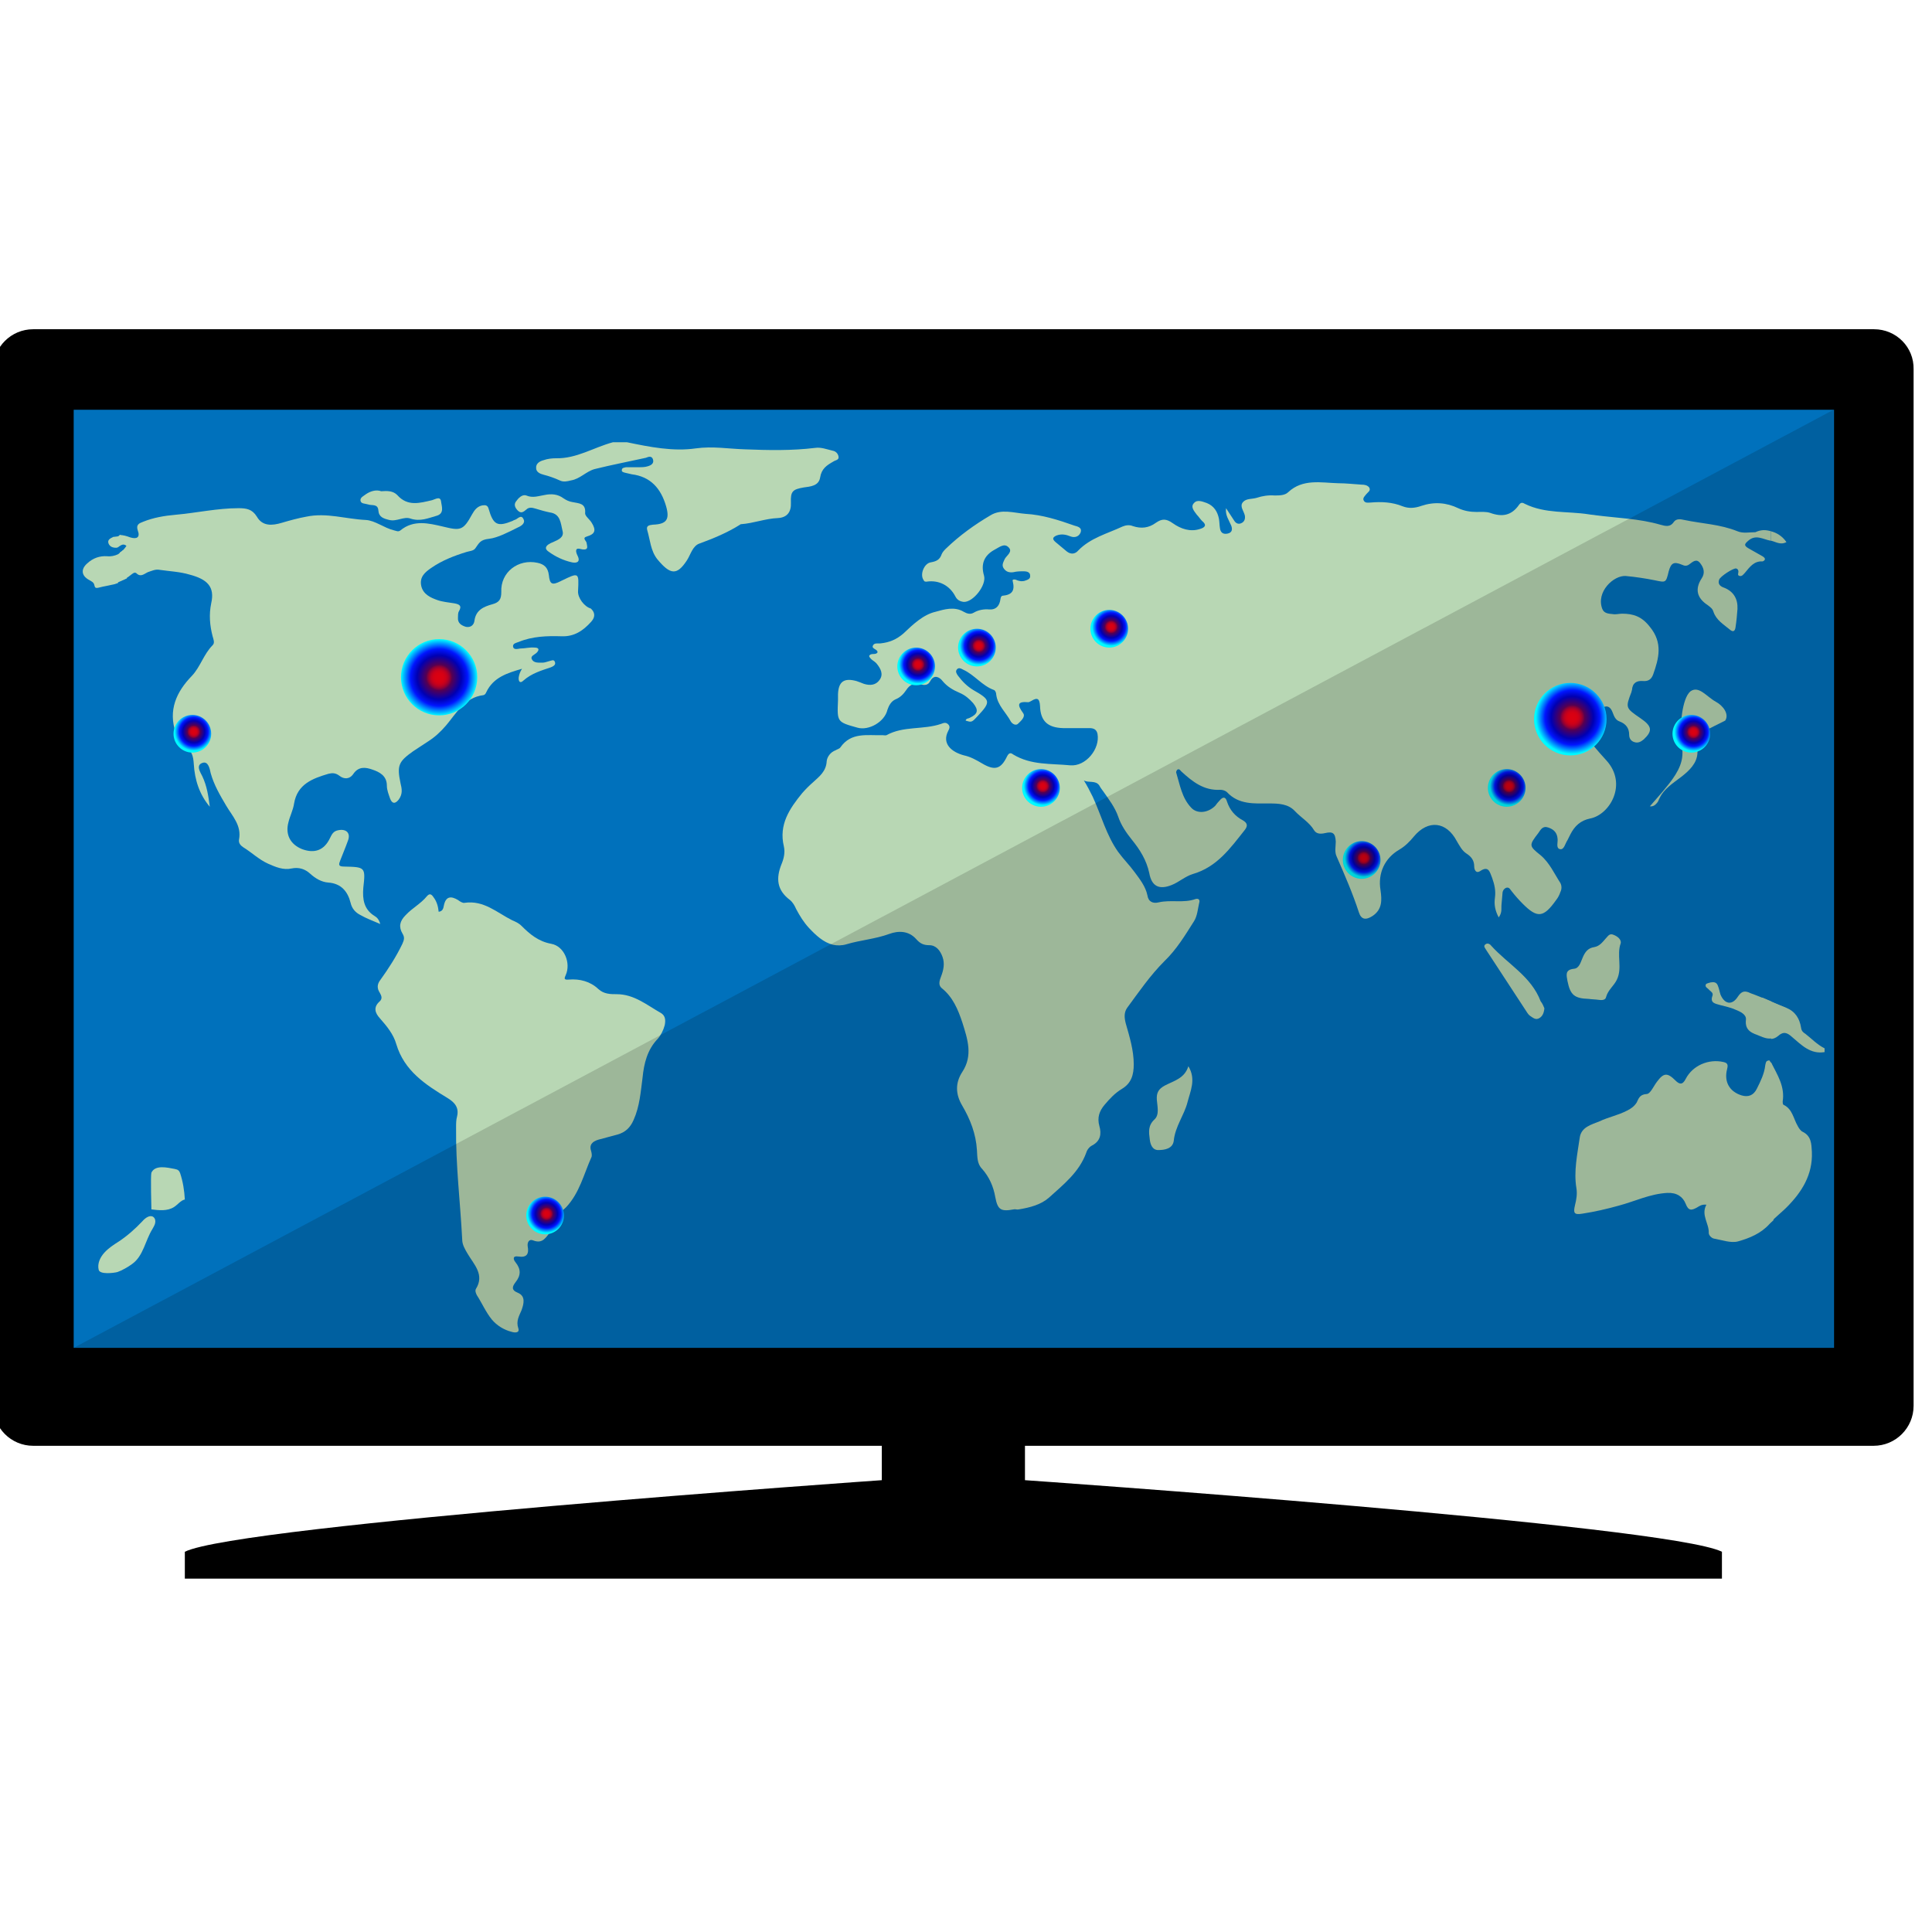
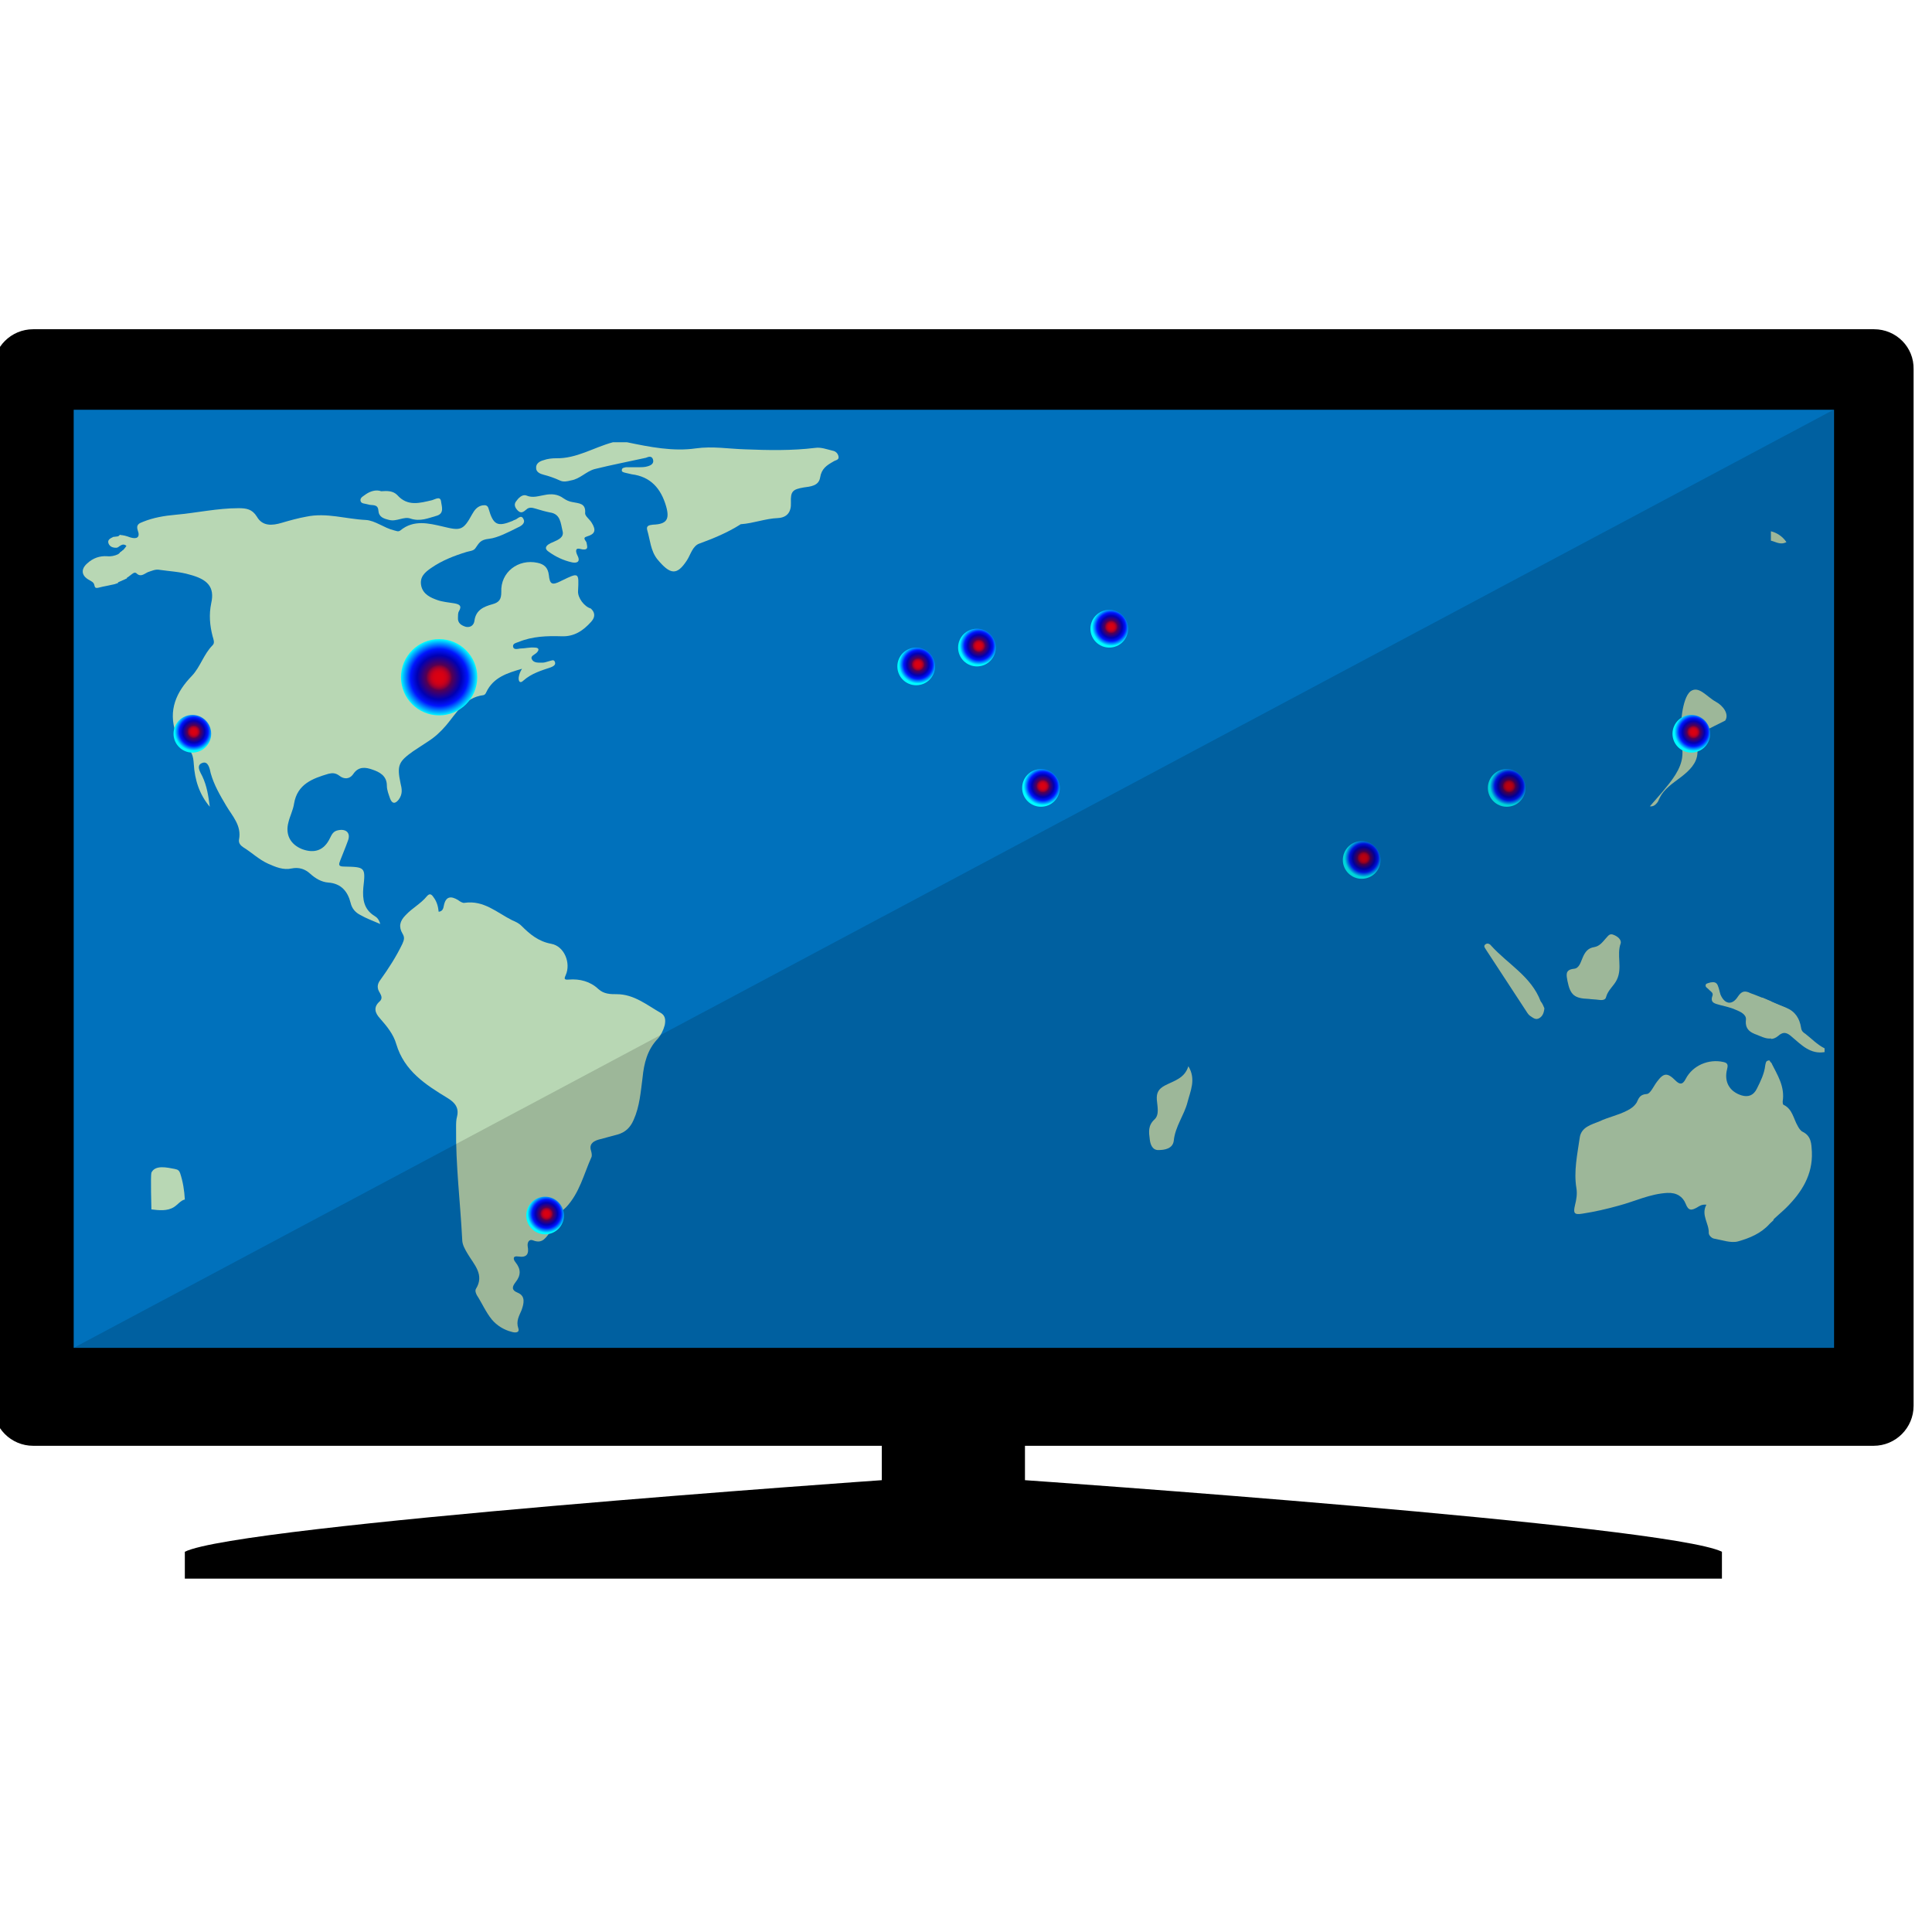
<svg xmlns="http://www.w3.org/2000/svg" xmlns:ns1="http://sodipodi.sourceforge.net/DTD/sodipodi-0.dtd" xmlns:ns2="http://www.inkscape.org/namespaces/inkscape" version="1.1" id="Layer_1" x="0px" y="0px" viewBox="0 0 32 32" xml:space="preserve" ns1:docname="heatmaptv-icon.svg" width="64" height="64" ns2:version="0.92.2 (5c3e80d, 2017-08-06)">
  <defs id="defs412" />
  <ns1:namedview pagecolor="#ffffff" bordercolor="#666666" borderopacity="1" objecttolerance="10" gridtolerance="10" guidetolerance="10" ns2:pageopacity="0" ns2:pageshadow="2" ns2:window-width="1920" ns2:window-height="1001" id="namedview410" showgrid="false" ns2:zoom="32" ns2:cx="14.794906" ns2:cy="16.207163" ns2:window-x="-9" ns2:window-y="-9" ns2:window-maximized="1" ns2:current-layer="Layer_1" />
  <style type="text/css" id="style2">
	.st0{fill:none;stroke:#000000;stroke-miterlimit:10;}
	.st1{fill:#29ABE2;}
	.st2{fill:#FF1F04;}
	.st3{opacity:0.15;enable-background:new    ;}
	.st4{fill:#0071BC;}
	.st5{fill:#B8D7B4;}
	.st6{fill:url(#SVGID_1_);}
	.st7{fill:url(#SVGID_2_);}
	.st8{fill:url(#SVGID_3_);}
	.st9{fill:url(#SVGID_4_);}
	.st10{fill:url(#SVGID_5_);}
	.st11{fill:none;}
	.st12{fill:#FDFDFD;}
	.st13{fill:#96BE3F;}
	.st14{fill:#06ABE5;}
	.st15{fill:url(#SVGID_6_);}
	.st16{fill:url(#SVGID_7_);}
	.st17{fill:url(#SVGID_8_);}
	.st18{fill:url(#SVGID_9_);}
	.st19{fill:url(#SVGID_10_);}
	.st20{fill:url(#SVGID_11_);}
</style>
  <radialGradient id="SVGID_1_" cx="336.8" cy="998.659" r="8.072" gradientTransform="matrix(1,0,0,-1,0,1366)" gradientUnits="userSpaceOnUse">
    <stop offset="3.547855e-02" style="stop-color:#DB0011" id="stop74" />
    <stop offset="0.111" style="stop-color:#D80012" id="stop76" />
    <stop offset="0.162" style="stop-color:#CF0017" id="stop78" />
    <stop offset="0.207" style="stop-color:#C0001E" id="stop80" />
    <stop offset="0.247" style="stop-color:#AA0028" id="stop82" />
    <stop offset="0.285" style="stop-color:#8E0036" id="stop84" />
    <stop offset="0.321" style="stop-color:#6C0046" id="stop86" />
    <stop offset="0.339" style="stop-color:#570050" id="stop88" />
    <stop offset="0.58" style="stop-color:#0000B3" id="stop90" />
    <stop offset="0.748" style="stop-color:#0015FF" id="stop92" />
    <stop offset="1" style="stop-color:#00FAFF" id="stop94" />
  </radialGradient>
  <radialGradient id="SVGID_2_" cx="447.791" cy="1011.267" r="4.037" gradientTransform="matrix(0.999,-0.055,-0.055,-0.999,59.683,1395.512)" gradientUnits="userSpaceOnUse">
    <stop offset="3.547855e-02" style="stop-color:#DB0011" id="stop99" />
    <stop offset="0.111" style="stop-color:#D80012" id="stop101" />
    <stop offset="0.162" style="stop-color:#CF0017" id="stop103" />
    <stop offset="0.207" style="stop-color:#C0001E" id="stop105" />
    <stop offset="0.247" style="stop-color:#AA0028" id="stop107" />
    <stop offset="0.285" style="stop-color:#8E0036" id="stop109" />
    <stop offset="0.321" style="stop-color:#6C0046" id="stop111" />
    <stop offset="0.339" style="stop-color:#570050" id="stop113" />
    <stop offset="0.58" style="stop-color:#0000B3" id="stop115" />
    <stop offset="0.748" style="stop-color:#0015FF" id="stop117" />
    <stop offset="1" style="stop-color:#00FAFF" id="stop119" />
  </radialGradient>
  <radialGradient id="SVGID_3_" cx="280.417" cy="1002.221" r="4.037" gradientTransform="matrix(0.999,-0.055,-0.055,-0.999,59.683,1395.512)" gradientUnits="userSpaceOnUse">
    <stop offset="3.547855e-02" style="stop-color:#DB0011" id="stop124" />
    <stop offset="0.111" style="stop-color:#D80012" id="stop126" />
    <stop offset="0.162" style="stop-color:#CF0017" id="stop128" />
    <stop offset="0.207" style="stop-color:#C0001E" id="stop130" />
    <stop offset="0.247" style="stop-color:#AA0028" id="stop132" />
    <stop offset="0.285" style="stop-color:#8E0036" id="stop134" />
    <stop offset="0.321" style="stop-color:#6C0046" id="stop136" />
    <stop offset="0.339" style="stop-color:#570050" id="stop138" />
    <stop offset="0.58" style="stop-color:#0000B3" id="stop140" />
    <stop offset="0.748" style="stop-color:#0015FF" id="stop142" />
    <stop offset="1" style="stop-color:#00FAFF" id="stop144" />
  </radialGradient>
  <radialGradient id="SVGID_4_" cx="526.89" cy="961.814" r="4.037" gradientTransform="matrix(0.999,-0.055,-0.055,-0.999,59.683,1395.512)" gradientUnits="userSpaceOnUse">
    <stop offset="3.547855e-02" style="stop-color:#DB0011" id="stop149" />
    <stop offset="0.111" style="stop-color:#D80012" id="stop151" />
    <stop offset="0.162" style="stop-color:#CF0017" id="stop153" />
    <stop offset="0.207" style="stop-color:#C0001E" id="stop155" />
    <stop offset="0.247" style="stop-color:#AA0028" id="stop157" />
    <stop offset="0.285" style="stop-color:#8E0036" id="stop159" />
    <stop offset="0.321" style="stop-color:#6C0046" id="stop161" />
    <stop offset="0.339" style="stop-color:#570050" id="stop163" />
    <stop offset="0.58" style="stop-color:#0000B3" id="stop165" />
    <stop offset="0.748" style="stop-color:#0015FF" id="stop167" />
    <stop offset="1" style="stop-color:#00FAFF" id="stop169" />
  </radialGradient>
  <radialGradient id="SVGID_5_" cx="558.516" cy="975.341" r="4.037" gradientTransform="matrix(0.999,-0.055,-0.055,-0.999,59.683,1395.512)" gradientUnits="userSpaceOnUse">
    <stop offset="3.547855e-02" style="stop-color:#DB0011" id="stop174" />
    <stop offset="0.111" style="stop-color:#D80012" id="stop176" />
    <stop offset="0.162" style="stop-color:#CF0017" id="stop178" />
    <stop offset="0.207" style="stop-color:#C0001E" id="stop180" />
    <stop offset="0.247" style="stop-color:#AA0028" id="stop182" />
    <stop offset="0.285" style="stop-color:#8E0036" id="stop184" />
    <stop offset="0.321" style="stop-color:#6C0046" id="stop186" />
    <stop offset="0.339" style="stop-color:#570050" id="stop188" />
    <stop offset="0.58" style="stop-color:#0000B3" id="stop190" />
    <stop offset="0.748" style="stop-color:#0015FF" id="stop192" />
    <stop offset="1" style="stop-color:#00FAFF" id="stop194" />
  </radialGradient>
  <radialGradient id="SVGID_6_" cx="349.555" cy="895.945" r="4.037" gradientTransform="matrix(0.999,-0.055,-0.055,-0.999,59.683,1395.512)" gradientUnits="userSpaceOnUse">
    <stop offset="3.547855e-02" style="stop-color:#DB0011" id="stop257" />
    <stop offset="0.111" style="stop-color:#D80012" id="stop259" />
    <stop offset="0.162" style="stop-color:#CF0017" id="stop261" />
    <stop offset="0.207" style="stop-color:#C0001E" id="stop263" />
    <stop offset="0.247" style="stop-color:#AA0028" id="stop265" />
    <stop offset="0.285" style="stop-color:#8E0036" id="stop267" />
    <stop offset="0.321" style="stop-color:#6C0046" id="stop269" />
    <stop offset="0.339" style="stop-color:#570050" id="stop271" />
    <stop offset="0.58" style="stop-color:#0000B3" id="stop273" />
    <stop offset="0.748" style="stop-color:#0015FF" id="stop275" />
    <stop offset="1" style="stop-color:#00FAFF" id="stop277" />
  </radialGradient>
  <radialGradient id="SVGID_7_" cx="459.72" cy="980.792" r="4.037" gradientTransform="matrix(0.999,-0.055,-0.055,-0.999,59.683,1395.512)" gradientUnits="userSpaceOnUse">
    <stop offset="3.547855e-02" style="stop-color:#DB0011" id="stop282" />
    <stop offset="0.111" style="stop-color:#D80012" id="stop284" />
    <stop offset="0.162" style="stop-color:#CF0017" id="stop286" />
    <stop offset="0.207" style="stop-color:#C0001E" id="stop288" />
    <stop offset="0.247" style="stop-color:#AA0028" id="stop290" />
    <stop offset="0.285" style="stop-color:#8E0036" id="stop292" />
    <stop offset="0.321" style="stop-color:#6C0046" id="stop294" />
    <stop offset="0.339" style="stop-color:#570050" id="stop296" />
    <stop offset="0.58" style="stop-color:#0000B3" id="stop298" />
    <stop offset="0.748" style="stop-color:#0015FF" id="stop300" />
    <stop offset="1" style="stop-color:#00FAFF" id="stop302" />
  </radialGradient>
  <radialGradient id="SVGID_8_" cx="434.685" cy="1008.015" r="4.037" gradientTransform="matrix(0.999,-0.055,-0.055,-0.999,59.683,1395.512)" gradientUnits="userSpaceOnUse">
    <stop offset="3.547855e-02" style="stop-color:#DB0011" id="stop307" />
    <stop offset="0.111" style="stop-color:#D80012" id="stop309" />
    <stop offset="0.162" style="stop-color:#CF0017" id="stop311" />
    <stop offset="0.207" style="stop-color:#C0001E" id="stop313" />
    <stop offset="0.247" style="stop-color:#AA0028" id="stop315" />
    <stop offset="0.285" style="stop-color:#8E0036" id="stop317" />
    <stop offset="0.321" style="stop-color:#6C0046" id="stop319" />
    <stop offset="0.339" style="stop-color:#570050" id="stop321" />
    <stop offset="0.58" style="stop-color:#0000B3" id="stop323" />
    <stop offset="0.748" style="stop-color:#0015FF" id="stop325" />
    <stop offset="1" style="stop-color:#00FAFF" id="stop327" />
  </radialGradient>
  <radialGradient id="SVGID_9_" cx="476.063" cy="1013.74" r="4.037" gradientTransform="matrix(0.999,-0.055,-0.055,-0.999,59.683,1395.512)" gradientUnits="userSpaceOnUse">
    <stop offset="3.547855e-02" style="stop-color:#DB0011" id="stop332" />
    <stop offset="0.111" style="stop-color:#D80012" id="stop334" />
    <stop offset="0.162" style="stop-color:#CF0017" id="stop336" />
    <stop offset="0.207" style="stop-color:#C0001E" id="stop338" />
    <stop offset="0.247" style="stop-color:#AA0028" id="stop340" />
    <stop offset="0.285" style="stop-color:#8E0036" id="stop342" />
    <stop offset="0.321" style="stop-color:#6C0046" id="stop344" />
    <stop offset="0.339" style="stop-color:#570050" id="stop346" />
    <stop offset="0.58" style="stop-color:#0000B3" id="stop348" />
    <stop offset="0.748" style="stop-color:#0015FF" id="stop350" />
    <stop offset="1" style="stop-color:#00FAFF" id="stop352" />
  </radialGradient>
  <radialGradient id="SVGID_10_" cx="598.238" cy="984.653" r="4.037" gradientTransform="matrix(0.999,-0.055,-0.055,-0.999,59.683,1395.512)" gradientUnits="userSpaceOnUse">
    <stop offset="3.547855e-02" style="stop-color:#DB0011" id="stop357" />
    <stop offset="0.111" style="stop-color:#D80012" id="stop359" />
    <stop offset="0.162" style="stop-color:#CF0017" id="stop361" />
    <stop offset="0.207" style="stop-color:#C0001E" id="stop363" />
    <stop offset="0.247" style="stop-color:#AA0028" id="stop365" />
    <stop offset="0.285" style="stop-color:#8E0036" id="stop367" />
    <stop offset="0.321" style="stop-color:#6C0046" id="stop369" />
    <stop offset="0.339" style="stop-color:#570050" id="stop371" />
    <stop offset="0.58" style="stop-color:#0000B3" id="stop373" />
    <stop offset="0.748" style="stop-color:#0015FF" id="stop375" />
    <stop offset="1" style="stop-color:#00FAFF" id="stop377" />
  </radialGradient>
  <radialGradient id="SVGID_11_" cx="572.725" cy="989.157" r="7.749" gradientTransform="matrix(0.999,-0.055,-0.055,-0.999,59.683,1395.512)" gradientUnits="userSpaceOnUse">
    <stop offset="3.547855e-02" style="stop-color:#DB0011" id="stop382" />
    <stop offset="0.111" style="stop-color:#D80012" id="stop384" />
    <stop offset="0.162" style="stop-color:#CF0017" id="stop386" />
    <stop offset="0.207" style="stop-color:#C0001E" id="stop388" />
    <stop offset="0.247" style="stop-color:#AA0028" id="stop390" />
    <stop offset="0.285" style="stop-color:#8E0036" id="stop392" />
    <stop offset="0.321" style="stop-color:#6C0046" id="stop394" />
    <stop offset="0.339" style="stop-color:#570050" id="stop396" />
    <stop offset="0.58" style="stop-color:#0000B3" id="stop398" />
    <stop offset="0.748" style="stop-color:#0015FF" id="stop400" />
    <stop offset="1" style="stop-color:#00FAFF" id="stop402" />
  </radialGradient>
  <g id="g1277" transform="matrix(0.078,0,0,0.078,-18.997,-17.432)">
    <path id="path18" d="M 461.2,537.8 V 477.1 H 446 430.8 v 60.7 c 0,0 -136.6,9.5 -148,15.2 v 5.7 H 446 609.2 V 553 c -11.4,-5.7 -148,-15.2 -148,-15.2 z" ns2:connector-curvature="0" />
    <path id="path34" d="m 624.9,337.7 c -1.3,0.7 -2.3,-0.1 -3.3,-0.3 v -2 c 1.2,0.3 2.4,1 3.3,2.3 z m 0,141.4 c -1,1 -2.3,2 -3.3,3.1 v -33.9 c 0,0 0,0.1 0.1,0.1 1.3,2.6 2.9,5 2.4,8.2 0,0.2 0,0.6 0.2,0.7 1.9,0.9 2.1,3 3,4.5 0.2,0.4 0.6,1 1,1.2 2.1,0.8 2.1,2.5 2.2,4.3 0,4.8 -2.4,8.5 -5.6,11.8 z m 8,-33.2 c -3,0.5 -4.9,-1.5 -6.9,-3.2 -1,-0.9 -1.8,-1.3 -3,-0.2 -0.5,0.4 -1,0.6 -1.5,0.6 v -7.9 c 1.1,0.4 2.2,0.9 3.3,1.3 1.9,0.8 2.8,2.3 3.1,4.2 0.1,0.7 0.4,1 0.9,1.3 1.4,1.1 2.6,2.3 4.1,3.1 z m 8.6,-152.5 H 250.6 c -4.7,0 -8.5,3.8 -8.5,8.5 V 522 c 0,4.7 3.8,8.5 8.5,8.5 h 390.8 c 4.7,0 8.5,-3.8 8.5,-8.5 V 301.9 c 0.1,-4.7 -3.7,-8.5 -8.4,-8.5 z m -372,43.3 c 0.4,-0.2 0.7,-0.2 1,-0.2 v 2.3 c -0.2,0.1 -0.3,0.1 -0.4,0.1 -0.7,0 -1.3,-0.2 -1.6,-0.9 -0.3,-0.7 0.4,-1 1,-1.3 z m -4,10.2 c -0.1,-0.7 -0.7,-0.9 -1.2,-1.2 -1.6,-0.9 -1.7,-2.3 -0.3,-3.5 1.2,-1.1 2.6,-1.6 4.2,-1.5 0.9,0.1 1.6,-0.1 2.3,-0.5 v 6.1 c -1.4,0.5 -2.8,0.6 -4.2,1 -0.4,0.2 -0.7,0.1 -0.8,-0.4 z" ns2:connector-curvature="0" />
-     <rect id="rect36" height="199.2" width="351" class="st0" y="310.5" x="270.5" style="fill:none;stroke:#000000;stroke-miterlimit:10" />
    <rect id="rect38" height="199.2" width="373.8" class="st4" y="310.5" x="259.2" style="fill:#0071bc" />
    <path id="path40" d="m 376.7,317.4 c 4.8,1 9.8,2 14.6,1.3 3.6,-0.5 7,0.1 10.4,0.2 5,0.2 10,0.3 14.9,-0.3 1.3,-0.2 2.5,0.3 3.8,0.6 0.6,0.1 1.1,0.6 1.2,1.2 0.2,0.8 -0.7,0.8 -1.1,1.1 -1.4,0.8 -2.5,1.5 -2.8,3.4 -0.3,1.8 -2.1,1.9 -3.5,2.1 -2.3,0.4 -2.8,0.8 -2.7,3.2 0.1,2 -0.8,3.2 -2.8,3.3 -2.6,0.1 -5.1,1.1 -7.8,1.3 -0.1,0 -0.1,0 -0.2,0.1 -2.7,1.7 -5.6,2.9 -8.6,4 -1.5,0.5 -1.9,2.4 -2.7,3.6 -2.1,3.2 -3.5,3.1 -6.3,-0.3 -1.4,-1.8 -1.5,-4.1 -2.1,-6.1 -0.3,-1 0.4,-1.1 1.2,-1.2 2.9,-0.1 3.6,-1.1 2.8,-3.9 -1.1,-3.8 -3.3,-6.3 -7.3,-6.8 -0.4,-0.1 -0.9,-0.2 -1.3,-0.3 -0.4,-0.1 -0.9,-0.2 -0.8,-0.6 0,-0.5 0.5,-0.5 0.9,-0.6 0.9,0 1.8,0 2.7,0 0.6,0 1.3,0 1.9,-0.2 0.7,-0.2 1.4,-0.6 1.1,-1.5 -0.3,-0.8 -1,-0.5 -1.5,-0.3 -3.6,0.8 -7.3,1.5 -10.9,2.4 -1.8,0.5 -3.1,2.1 -5,2.4 -0.8,0.2 -1.6,0.4 -2.4,0 -1.1,-0.5 -2.2,-0.9 -3.4,-1.2 -0.8,-0.2 -1.6,-0.6 -1.6,-1.4 -0.1,-1 0.8,-1.5 1.6,-1.7 0.8,-0.3 1.8,-0.4 2.6,-0.4 4.4,0.1 8,-2.3 12.1,-3.4 0.9,0 2,0 3,0 z" class="st5" ns2:connector-curvature="0" style="fill:#b8d7b4" />
    <path id="path42" d="m 631,446.1 v 0.8 c -3,0.5 -4.9,-1.5 -6.9,-3.2 -1,-0.9 -1.8,-1.3 -3,-0.2 -0.5,0.4 -1,0.6 -1.5,0.6 v -7.9 c 1.1,0.4 2.2,0.9 3.3,1.3 1.9,0.8 2.8,2.3 3.1,4.2 0.1,0.7 0.4,1 0.9,1.3 1.3,1 2.5,2.3 4.1,3.1 z" class="st5" ns2:connector-curvature="0" style="fill:#b8d7b4" />
    <path id="path44" d="m 619.6,436.1 v 7.9 c -0.8,0.1 -1.6,-0.2 -2.3,-0.5 -1.5,-0.6 -3.3,-1 -3,-3.5 0.1,-1.1 -1.2,-1.7 -2.2,-2.1 -1.1,-0.5 -2.2,-0.7 -3.3,-1 -1,-0.3 -2.2,-0.4 -1.6,-2 0.2,-0.6 -0.4,-0.9 -0.7,-1.2 -0.3,-0.4 -1,-0.6 -0.7,-1.2 0.1,-0.2 0.7,-0.3 1,-0.4 0.6,-0.1 1.2,-0.1 1.5,0.6 0.3,0.7 0.4,1.4 0.6,2 0.9,2.1 2.5,2.3 3.7,0.4 0.8,-1.2 1.5,-1.3 2.7,-0.7 1.4,0.5 2.8,1.1 4.3,1.7 z" class="st5" ns2:connector-curvature="0" style="fill:#b8d7b4" />
    <path id="path46" d="m 622.9,338.6 c -1.3,0.7 -2.3,-0.1 -3.3,-0.3 v -2 c 1.2,0.3 2.4,1 3.3,2.3 z" class="st5" ns2:connector-curvature="0" style="fill:#b8d7b4" />
-     <path id="path48" d="m 619.6,336.3 v 2 h -0.1 c -1.6,-0.3 -3.1,-1.4 -4.7,0 -0.8,0.7 -1,1 0,1.6 1,0.6 2,1.1 3,1.7 0.3,0.2 0.6,0.4 0.5,0.7 0,0.2 -0.4,0.4 -0.5,0.4 -1.8,-0.1 -2.7,1.2 -3.7,2.4 -0.3,0.3 -0.6,0.8 -1.1,0.7 -0.6,-0.1 -0.3,-0.6 -0.3,-0.9 0,-0.3 -0.1,-0.6 -0.5,-0.7 -0.6,-0.1 -3.4,1.7 -3.6,2.4 -0.3,0.9 0.2,1.4 1.1,1.7 2,0.8 2.9,2.4 2.8,4.5 -0.1,1.3 -0.2,2.5 -0.4,3.8 -0.1,0.9 -0.5,1.2 -1.2,0.6 -1.3,-1.1 -2.9,-2 -3.5,-3.8 -0.2,-0.7 -0.7,-1 -1.2,-1.4 -2.3,-1.5 -2.8,-3.4 -1.3,-5.7 0.8,-1.2 0.4,-2.3 -0.3,-3.2 -0.8,-1.1 -1.6,-0.3 -2.3,0.2 -0.5,0.4 -1,0.4 -1.6,0.1 -1.7,-0.7 -2.3,-0.4 -2.8,1.4 -0.6,2.5 -0.6,2.4 -3,1.9 -2,-0.4 -4,-0.7 -6.1,-0.9 -2.6,-0.2 -6.4,3.4 -5,7 0.4,1 1.4,1 2.3,1.1 0.6,0.1 1.3,-0.1 1.9,-0.1 2.4,0 4.2,0.6 5.9,2.8 2.8,3.4 1.9,6.7 0.7,10.1 -0.4,1.1 -1.1,1.5 -2.2,1.4 -1.3,-0.1 -2.2,0.4 -2.3,1.9 0,0.1 -0.1,0.2 -0.1,0.4 -1.3,3.4 -1.3,3.4 1.9,5.6 2.5,1.7 2.6,2.7 0.7,4.5 -0.6,0.5 -1.2,0.8 -1.9,0.6 -0.8,-0.2 -1.2,-0.8 -1.2,-1.6 0,-1.4 -0.7,-2.3 -2,-2.8 -0.9,-0.3 -1.2,-1.1 -1.5,-1.9 -0.4,-1.1 -1.1,-1.7 -2.2,-1 -1.3,0.9 -1.8,0.2 -2.2,-0.9 -0.7,-1.6 -1.4,-1.7 -2.6,-0.4 -0.2,0.2 -0.4,0.5 -0.6,0.8 -0.5,1.2 -2.4,2.1 -1.6,3.4 0.7,1.1 2.5,0.3 3.8,0.5 0.6,0.1 1.3,-0.6 1.7,0.1 0.3,0.6 -0.3,1.2 -0.7,1.7 -0.9,1 -0.4,2 0.3,2.8 0.9,1.1 1.8,2.1 2.8,3.2 4.5,5 0.7,11.5 -3.5,12.3 -2,0.4 -3.3,1.6 -4.2,3.4 -0.2,0.4 -0.4,0.8 -0.6,1.2 -0.5,0.7 -0.7,2.1 -1.6,1.9 -0.9,-0.2 -0.4,-1.5 -0.5,-2.2 -0.1,-1.3 -0.8,-2 -2,-2.4 -1.2,-0.4 -1.6,0.5 -2.1,1.2 -2,2.6 -2,2.7 0.5,4.7 1.9,1.6 2.9,3.9 4.2,5.9 0.3,0.6 0.3,1.3 0,1.9 -0.2,0.6 -0.5,1.2 -0.9,1.7 -2.7,3.8 -4,3.9 -7.1,0.8 -0.8,-0.8 -1.6,-1.7 -2.3,-2.6 -0.3,-0.3 -0.5,-1 -1.2,-0.8 -0.5,0.2 -0.8,0.7 -0.8,1.2 -0.1,0.8 -0.1,1.5 -0.2,2.3 -0.1,0.8 0.2,1.7 -0.6,2.8 -0.8,-1.5 -1,-2.8 -0.8,-4.2 0.2,-1.5 -0.1,-2.8 -0.6,-4.2 -0.5,-1.2 -0.7,-2.7 -2.6,-1.4 -0.8,0.5 -1.2,-0.3 -1.2,-1 0,-1.3 -0.6,-2.1 -1.7,-2.8 -0.9,-0.6 -1.4,-1.6 -2,-2.6 -2.2,-4.2 -6.1,-4.6 -9.1,-1 -0.9,1.1 -1.9,2.1 -3.1,2.8 -3.1,1.8 -4.6,5 -4,8.6 0.3,2.1 0.4,4.1 -1.7,5.5 -1.4,0.9 -2.4,0.8 -2.9,-0.8 -1.3,-4 -3,-7.9 -4.7,-11.8 -0.5,-1 -0.2,-2.2 -0.2,-3.2 -0.1,-1.8 -0.6,-2.2 -2.3,-1.8 -0.9,0.2 -1.8,0.2 -2.3,-0.6 -1,-1.7 -2.8,-2.7 -4.1,-4.1 -1.4,-1.5 -3.4,-1.6 -5.4,-1.6 -3.2,0 -6.5,0.3 -9,-2.4 -0.3,-0.3 -0.9,-0.5 -1.4,-0.5 -3.5,0.2 -5.9,-1.7 -8.3,-3.9 -0.2,-0.2 -0.4,-0.6 -0.8,-0.4 -0.2,0.1 -0.3,0.5 -0.3,0.6 0.8,2.6 1.2,5.4 3.2,7.5 1.3,1.4 3.6,1.1 5.1,-0.4 0.3,-0.4 0.6,-0.8 1,-1.2 0.6,-0.7 1.2,-0.8 1.5,0.3 0.6,1.8 1.7,3.1 3.4,4 1,0.6 1,1.2 0.4,2 -3.1,3.9 -5.9,7.9 -11.1,9.4 -1.6,0.5 -2.9,1.7 -4.4,2.3 -2.7,1.1 -4.3,0.3 -4.8,-2.5 -0.6,-2.8 -2,-5 -3.7,-7.1 -1.2,-1.5 -2.3,-3.1 -2.9,-4.9 -0.7,-2 -2,-3.7 -3.2,-5.4 -0.3,-0.4 -0.6,-0.8 -0.8,-1.2 -0.8,-1.2 -2.3,-0.5 -3.3,-1.1 0.7,1.1 1.3,2.3 1.9,3.5 1.8,3.9 2.9,8.2 5.4,11.7 1.1,1.5 2.4,2.8 3.5,4.3 1.1,1.5 2.3,3 2.7,4.9 0.2,1.4 1.2,1.8 2.4,1.5 2.6,-0.6 5.3,0.2 7.8,-0.7 0.7,-0.2 1,0.2 0.8,0.8 -0.3,1.3 -0.4,2.8 -1.1,3.9 -1.9,3 -3.7,6 -6.3,8.5 -3,3 -5.4,6.5 -7.9,9.9 -0.7,1 -0.6,2.1 -0.3,3.3 0.8,2.8 1.7,5.7 1.7,8.7 0,2.2 -0.5,4 -2.5,5.2 -1.5,0.9 -2.6,2.1 -3.7,3.4 -1.1,1.3 -1.6,2.7 -1.1,4.5 0.5,1.7 0.2,3.2 -1.5,4.1 -0.6,0.3 -1.1,0.9 -1.3,1.6 -1.5,4.1 -4.8,6.7 -7.9,9.5 -1.7,1.5 -4,2.1 -6.4,2.5 -0.4,0.1 -0.8,-0.1 -1.1,0 -2.7,0.5 -3.4,0.1 -3.9,-2.6 -0.4,-2.3 -1.3,-4.3 -2.8,-6 -1.1,-1.1 -1,-2.6 -1.1,-4 -0.2,-3.4 -1.4,-6.5 -3.1,-9.4 -1.5,-2.5 -1.5,-4.9 0,-7.2 2.3,-3.5 1.1,-7 0,-10.5 -0.9,-2.7 -2,-5.4 -4.4,-7.3 -0.8,-0.7 -0.4,-1.7 -0.1,-2.5 0.5,-1.3 0.8,-2.7 0.3,-4.1 -0.5,-1.4 -1.4,-2.5 -2.8,-2.5 -1.3,0 -2,-0.4 -2.8,-1.3 -1.6,-1.8 -3.8,-1.8 -5.7,-1.1 -3,1.1 -6.1,1.3 -9.1,2.2 -1,0.3 -2,0.3 -2.9,0.1 -2,-0.5 -3.6,-2 -5.1,-3.6 -1.1,-1.2 -1.9,-2.5 -2.7,-4 -0.3,-0.7 -0.7,-1.4 -1.3,-1.9 -2.8,-2.1 -3,-4.6 -1.8,-7.6 0.5,-1.2 0.8,-2.5 0.5,-3.8 -1.1,-4.6 1.2,-8 3.9,-11.3 0.7,-0.8 1.5,-1.6 2.3,-2.3 1.3,-1.2 2.8,-2.3 2.9,-4.5 0.1,-0.9 0.8,-1.9 1.9,-2.3 0.3,-0.2 0.8,-0.3 1,-0.6 2.3,-3.3 5.7,-2.5 9,-2.6 0.2,0 0.6,0.1 0.8,0 3.6,-2 7.8,-1.1 11.6,-2.4 0.5,-0.2 1,-0.4 1.5,0.1 0.5,0.5 0.2,1 0,1.4 -1.4,2.7 0.7,4.5 3.4,5.2 1.4,0.3 2.6,1 3.8,1.7 2.7,1.6 4,1.2 5.3,-1.5 0.4,-0.8 0.8,-0.8 1.3,-0.4 3.8,2.3 8,1.9 12.1,2.3 3.3,0.3 6.4,-3.5 5.8,-6.7 -0.2,-0.9 -0.8,-1.2 -1.7,-1.2 -1.9,0 -3.7,0 -5.6,0 -3.3,-0.1 -4.8,-1.5 -4.9,-4.7 -0.1,-1.5 -0.5,-1.9 -1.8,-1.1 -0.2,0.1 -0.5,0.3 -0.7,0.3 -2.3,-0.2 -2.4,0.5 -1.1,2.3 0.6,0.8 -0.5,1.7 -1,2.2 -0.5,0.6 -1.3,0.1 -1.6,-0.4 -1,-1.9 -2.8,-3.4 -3.1,-5.7 0,-0.4 -0.2,-0.9 -0.5,-1 -2.5,-0.9 -4.1,-3.2 -6.5,-4.3 -0.4,-0.2 -1,-0.6 -1.4,0 -0.3,0.4 0,0.9 0.3,1.3 0.9,1.2 1.9,2.2 3.2,3 3.7,2.1 3.8,2.5 1,5.5 -1.3,1.4 -1.3,1.4 -2.6,1 0.1,-0.5 0.6,-0.4 0.9,-0.6 1.7,-0.8 1.9,-1.6 0.7,-3.1 -0.8,-0.9 -1.7,-1.7 -2.9,-2.2 -1.4,-0.6 -2.6,-1.3 -3.6,-2.5 -0.6,-0.8 -1.8,-1.5 -2.6,0 -0.5,1 -1.3,0.9 -2.1,0.7 -1.3,-0.4 -2.3,0.1 -3,1.2 -0.6,0.9 -1.3,1.6 -2.3,2 -0.9,0.4 -1.4,1.3 -1.7,2.2 -0.6,2.6 -4,4.5 -6.4,3.8 -4.3,-1.2 -4.3,-1.2 -4.1,-5.8 0,-0.4 0,-0.9 0,-1.3 0.1,-2.7 1.3,-3.5 3.9,-2.8 0.6,0.2 1.1,0.4 1.6,0.6 1.3,0.4 2.5,0.3 3.3,-0.8 0.9,-1.2 0.3,-2.4 -0.6,-3.5 -0.5,-0.6 -1.3,-0.8 -1.6,-1.6 0.4,-0.8 1.4,-0.1 1.8,-0.8 0,-0.7 -1.3,-0.7 -1,-1.4 0.3,-0.7 1.1,-0.4 1.7,-0.5 1.8,-0.2 3.3,-0.8 4.8,-2.1 2,-1.9 4.2,-4 6.8,-4.6 1.8,-0.5 4,-1.2 6,0 0.7,0.4 1.4,0.6 2.1,0.2 1,-0.6 2.2,-0.8 3.3,-0.7 1.2,0.1 2,-0.5 2.3,-1.7 0.1,-0.4 0.1,-1.1 0.5,-1.2 2.1,-0.2 2.7,-1.1 2.2,-3.1 -0.2,-0.5 0.6,-0.4 0.9,-0.2 0.6,0.2 1.1,0.3 1.7,0.1 0.6,-0.2 1.2,-0.4 1.1,-1.1 0,-0.7 -0.7,-0.9 -1.3,-0.9 -0.8,0 -1.5,0 -2.3,0.2 -0.9,0.1 -1.5,-0.1 -2,-0.8 -0.5,-0.7 -0.1,-1.3 0.2,-2 0.4,-0.8 1.9,-1.6 0.7,-2.6 -0.9,-0.8 -2,0.2 -3,0.7 -2.1,1.2 -2.8,3 -2.1,5.4 0.6,2 -2.3,5.7 -4.3,5.6 -0.8,-0.1 -1.4,-0.4 -1.8,-1.2 -1.2,-2.3 -3.5,-3.5 -6.1,-3.1 -0.3,0 -0.5,0 -0.6,-0.3 -0.9,-1.2 0.1,-3.6 1.5,-3.8 1.1,-0.2 1.9,-0.5 2.3,-1.7 0.2,-0.5 0.6,-0.9 0.9,-1.2 2.9,-2.8 6.1,-5.1 9.5,-7.1 2.3,-1.4 4.9,-0.5 7.4,-0.3 3.6,0.2 7,1.3 10.4,2.5 0.7,0.2 1.7,0.4 1.3,1.5 -0.4,0.9 -1.3,1.1 -2.1,0.8 -1,-0.4 -1.9,-0.6 -3,-0.2 -0.9,0.4 -0.9,0.8 -0.2,1.4 0.8,0.7 1.6,1.3 2.4,2 0.9,0.7 1.8,0.5 2.4,-0.2 2.6,-2.7 6.2,-3.6 9.4,-5.1 0.7,-0.3 1.5,-0.4 2.2,-0.1 1.8,0.6 3.4,0.4 4.9,-0.7 1.3,-0.9 2.2,-0.9 3.6,0.1 1.7,1.2 3.7,1.9 5.8,1.2 1,-0.3 1.5,-0.8 0.4,-1.7 -0.4,-0.4 -0.7,-0.9 -1.1,-1.3 -0.6,-0.8 -1.4,-1.7 -0.6,-2.5 0.7,-0.8 1.8,-0.3 2.7,0 1.5,0.6 2.3,1.8 2.6,3.4 0.1,0.6 0.1,1.3 0.2,1.9 0.1,0.9 0.6,1.4 1.6,1.2 1,-0.2 1.1,-0.9 0.8,-1.7 -0.5,-1.2 -1.3,-2.2 -1.1,-3.7 0.6,0.9 1.1,1.7 1.7,2.6 0.3,0.5 0.8,0.9 1.5,0.6 0.7,-0.3 0.9,-0.9 0.8,-1.6 -0.2,-1 -1.2,-2 -0.4,-2.9 0.7,-0.8 1.9,-0.6 2.9,-0.9 1.2,-0.4 2.5,-0.6 3.8,-0.5 1,0 2.2,0 2.9,-0.7 3.1,-2.9 7,-2 10.6,-1.9 1.7,0 3.3,0.2 5,0.3 0.6,0 1.2,0.1 1.6,0.6 0.4,0.7 -0.3,1 -0.6,1.4 -0.3,0.4 -0.8,0.8 -0.6,1.3 0.3,0.7 1,0.5 1.5,0.5 2.3,-0.2 4.6,-0.1 6.8,0.8 1.3,0.5 2.6,0.4 4,-0.1 2.7,-0.9 5.3,-0.7 7.8,0.5 1.3,0.6 2.6,0.8 3.9,0.8 0.9,0 2,-0.1 2.9,0.2 2.5,0.9 4.5,0.6 6.1,-1.7 0.4,-0.6 0.8,-0.5 1.3,-0.2 4.3,2.1 9,1.5 13.5,2.2 0.5,0.1 1,0.1 1.5,0.2 4.6,0.6 9.2,0.7 13.7,2 1.1,0.3 2.1,0.6 2.9,-0.6 0.5,-0.7 1.4,-0.6 2.2,-0.4 3.8,0.8 7.6,0.9 11.3,2.4 1.2,0.5 2.5,0.2 3.8,0.2 1.3,-0.6 2.3,-0.5 3.3,-0.2 z" class="st5" ns2:connector-curvature="0" style="fill:#b8d7b4" />
    <path id="path50" d="m 268.6,337.4 v 2.3 c -0.2,0.1 -0.3,0.1 -0.4,0.1 -0.7,0 -1.3,-0.2 -1.6,-0.9 -0.3,-0.8 0.4,-1.1 1,-1.4 0.3,0 0.6,-0.1 1,-0.1 z" class="st5" ns2:connector-curvature="0" style="fill:#b8d7b4" />
    <g id="g56">
      <path id="path52" d="m 266.3,341.6 c -1.6,-0.1 -3,0.4 -4.2,1.5 -1.4,1.2 -1.3,2.6 0.3,3.5 0.5,0.3 1.1,0.5 1.2,1.2 0.1,0.5 0.3,0.6 0.8,0.5 1.4,-0.4 2.8,-0.5 4.2,-1 v -6.1 c -0.7,0.3 -1.5,0.5 -2.3,0.4 z" class="st5" ns2:connector-curvature="0" style="fill:#b8d7b4" />
      <path id="path54" d="m 369,352.7 c -1.4,-0.4 -2.8,-2.3 -2.7,-3.7 0.2,-4 0.2,-4 -3.5,-2.2 -0.1,0 -0.1,0.1 -0.2,0.1 -1.8,0.9 -2.3,0.7 -2.5,-1.3 -0.2,-1.6 -1,-2.3 -2.4,-2.6 -4.1,-0.9 -7.9,2 -7.7,6.2 0,1.5 -0.4,2.2 -1.9,2.6 -1.8,0.5 -3.5,1.2 -3.8,3.5 -0.1,0.8 -0.7,1.5 -1.8,1.3 -1,-0.3 -1.8,-0.8 -1.7,-2 0,-0.4 0,-1 0.2,-1.3 0.7,-1.2 0.1,-1.5 -1,-1.7 -1.2,-0.2 -2.5,-0.3 -3.6,-0.7 -1.4,-0.5 -3,-1.2 -3.4,-3 -0.4,-1.9 0.8,-2.9 2.1,-3.8 2.3,-1.6 4.9,-2.6 7.5,-3.4 0.6,-0.2 1.5,-0.2 1.9,-0.8 0.8,-1.1 1,-1.8 2.9,-2 1.8,-0.2 4.1,-1.4 6.1,-2.4 0.7,-0.3 1.7,-0.9 1.2,-1.8 -0.5,-1.1 -1.3,0.1 -1.9,0.2 -0.2,0.1 -0.3,0.1 -0.4,0.2 -3.2,1.3 -4.1,0.9 -5.1,-2.6 -0.2,-0.7 -0.6,-0.8 -1.3,-0.7 -1.1,0.2 -1.7,1 -2.2,1.9 -1.9,3.5 -2.5,3.5 -6.2,2.6 -3,-0.7 -6.2,-1.5 -9,0.8 -0.5,0.4 -0.9,0.1 -1.4,0 -2.1,-0.5 -4,-2.1 -6,-2.2 -4.2,-0.2 -8.3,-1.6 -12.6,-0.7 -1.7,0.3 -3.5,0.8 -5.2,1.3 -2,0.6 -4.1,0.8 -5.3,-1.3 -1,-1.6 -2.2,-1.8 -3.9,-1.8 -4.5,0 -8.9,1 -13.4,1.4 -2.3,0.2 -4.7,0.6 -6.9,1.5 -0.8,0.3 -1.5,0.6 -1.1,1.8 0.6,1.6 -0.3,1.9 -1.6,1.5 -0.8,-0.3 -1.5,-0.5 -2.2,-0.5 v 2.3 c 0.4,-0.2 0.8,-0.5 1.4,0 -0.4,0.6 -0.8,1.1 -1.4,1.4 v 6.1 c 0.8,-0.3 1.6,-0.7 2.3,-1.3 0.4,-0.3 0.8,-0.7 1.2,-0.4 0.9,0.9 1.6,0.2 2.4,-0.2 0.9,-0.3 1.7,-0.7 2.6,-0.5 2.1,0.3 4.3,0.4 6.3,1 3.8,1 5.4,2.6 4.6,6.1 -0.5,2.4 -0.3,4.7 0.3,7 0.2,0.7 0.5,1.4 0,1.9 -1.9,1.9 -2.6,4.6 -4.4,6.5 -3.3,3.4 -5.1,7.3 -3.4,12.2 0.4,1.2 0.9,2.2 1.9,2.8 1.5,0.8 1.8,2.1 1.9,3.7 0.2,3.4 1.2,6.5 3.4,9.1 -0.3,-2.3 -0.6,-4.4 -1.6,-6.5 -0.4,-0.8 -1.4,-2.3 0,-2.8 1.3,-0.5 1.6,1.3 1.8,2.2 0.7,2.5 2,4.7 3.3,6.9 1.3,2.2 3.3,4.2 2.7,7.2 -0.1,0.7 0.3,1.2 0.9,1.6 1.8,1.1 3.3,2.6 5.3,3.5 1.6,0.7 3.2,1.4 5,1 1.5,-0.3 2.8,0.1 3.9,1.1 1.1,1 2.4,1.8 3.9,1.9 2.7,0.2 4.1,1.9 4.7,4.3 0.3,1.3 1.1,2.1 2.1,2.6 1.2,0.7 2.6,1.2 4.2,1.9 -0.3,-1 -0.7,-1.4 -1.2,-1.7 -2.3,-1.4 -2.6,-3.6 -2.4,-6 0.5,-4.4 0.4,-4.4 -4.1,-4.5 -1.3,0 -1.1,-0.5 -0.8,-1.3 0.5,-1.3 1.1,-2.7 1.6,-4.1 0.7,-1.7 -0.3,-2.7 -2.1,-2.3 -1,0.2 -1.3,0.9 -1.7,1.7 -1.2,2.5 -3.2,3.3 -5.9,2.3 -2.5,-1 -3.6,-3.1 -2.9,-5.7 0.3,-1.3 1,-2.6 1.2,-4 0.7,-4.1 3.9,-5.3 7.3,-6.3 0.8,-0.2 1.5,-0.2 2.3,0.4 1,0.8 2.2,0.8 3,-0.4 1.1,-1.6 2.6,-1.4 4,-0.9 1.5,0.5 3.1,1.3 3.1,3.4 0,1 0.4,1.9 0.7,2.8 0.4,1 1,1.2 1.8,0.2 0.9,-1.2 0.7,-2.3 0.4,-3.5 -0.8,-3.8 -0.4,-4.6 2.7,-6.8 1.1,-0.7 2.1,-1.4 3.2,-2.1 1.4,-0.9 2.6,-2 3.8,-3.4 2.2,-2.6 3.9,-5.9 7.9,-6.4 0.2,0 0.5,-0.3 0.6,-0.6 1.5,-3.2 4.5,-4.1 7.6,-5 -0.4,0.6 -0.6,1.2 -0.7,1.8 -0.1,0.9 0.3,1.4 1,0.7 1.7,-1.5 3.7,-2.1 5.8,-2.8 0.5,-0.2 1.1,-0.5 0.9,-1.1 -0.2,-0.7 -0.8,-0.3 -1.3,-0.2 -0.4,0.1 -0.9,0.3 -1.3,0.3 -0.9,0 -1.9,0.1 -2.3,-0.7 -0.4,-0.7 0.6,-1 1,-1.4 0.7,-0.7 0.4,-1.1 -0.4,-1.1 -1.1,-0.1 -2.1,0.2 -3.1,0.2 -0.6,0.1 -1.4,0.3 -1.5,-0.4 -0.1,-0.7 0.7,-0.8 1.2,-1 2.9,-1.2 6,-1.3 9.1,-1.2 2.7,0.1 4.6,-1.2 6.3,-3.1 1,-1.1 0.7,-2.1 -0.1,-2.8 z" class="st5" ns2:connector-curvature="0" style="fill:#b8d7b4" />
    </g>
    <path id="path58" d="m 358.4,480.3 c 0,1.3 0.9,1.7 1.6,2.1 1.4,0.7 1.4,1.6 0.5,2.6 -1,1.1 -1.6,2.7 -3.7,1.9 -0.9,-0.4 -1.3,0.4 -1.2,1.2 0.3,1.6 -0.1,2.5 -2,2.2 -1.2,-0.2 -1.1,0.6 -0.6,1.2 1.2,1.5 1.2,2.8 0,4.3 -0.6,0.8 -1,1.6 0.5,2.2 1.7,0.7 1.3,2.3 0.8,3.7 -0.5,1.2 -1.2,2.3 -0.7,3.8 0.4,1.1 -0.8,1 -1.4,0.8 -1.6,-0.4 -3.1,-1.3 -4.2,-2.6 -1.3,-1.6 -2.1,-3.5 -3.2,-5.2 -0.2,-0.4 -0.4,-0.9 -0.2,-1.3 1.9,-3 -0.4,-5.2 -1.7,-7.4 -0.6,-1 -1.2,-2 -1.2,-3.1 -0.4,-7.9 -1.4,-15.8 -1.3,-23.8 0,-0.8 0,-1.6 0.2,-2.3 0.5,-2 -0.6,-3.1 -2.1,-4 -4.6,-2.8 -9.1,-5.7 -10.8,-11.4 -0.6,-2.1 -2,-3.8 -3.5,-5.5 -1,-1.1 -1.4,-2.3 -0.1,-3.5 0.7,-0.6 0.5,-1.2 0.1,-1.9 -0.6,-0.9 -0.6,-1.8 0.1,-2.7 1.8,-2.5 3.4,-5 4.7,-7.7 0.4,-0.9 0.5,-1.4 0,-2.2 -0.8,-1.4 -0.6,-2.6 0.7,-3.9 1.4,-1.5 3.2,-2.4 4.5,-4 0.6,-0.7 1,-0.4 1.4,0.2 0.7,0.9 1,2 1.1,3.1 0.9,-0.1 1,-0.8 1.1,-1.3 0.4,-2 1.5,-2.1 3,-1.2 0.4,0.3 1,0.7 1.4,0.6 4.1,-0.6 6.9,2.1 10.1,3.7 0.7,0.3 1.4,0.6 2,1.2 1.8,1.8 3.6,3.3 6.3,3.8 2.8,0.5 4.2,4.1 3.1,6.6 -0.3,0.7 -0.5,1.1 0.6,1 2.4,-0.2 4.6,0.4 6.3,2 1.2,1.1 2.6,1.1 3.9,1.1 3.7,0 6.4,2.3 9.4,4 1,0.6 1,1.6 0.8,2.6 -0.3,1.1 -0.8,2.1 -1.5,2.9 -2.2,2.3 -2.9,5.2 -3.2,8.2 -0.4,3 -0.6,6.1 -1.9,9 -0.7,1.6 -1.7,2.6 -3.4,3.1 -1.4,0.4 -2.7,0.7 -4.1,1.1 -1.3,0.4 -2,1.1 -1.5,2.5 0.1,0.4 0.2,1 0,1.3 -1.6,3.6 -2.5,7.5 -5.3,10.5 -1.4,1.4 -1.9,1.4 -5.4,0.5 z" class="st5" ns2:connector-curvature="0" style="fill:#b8d7b4" />
    <path id="path60" d="m 628.3,468.1 c 0.2,4.9 -2.2,8.6 -5.4,11.8 -1,1 -2.3,2 -3.3,3.1 v -33.9 c 0,0 0,0.1 0.1,0.1 1.3,2.6 2.9,5 2.4,8.2 0,0.2 0,0.6 0.2,0.7 1.9,0.9 2.1,3 3,4.5 0.2,0.4 0.6,1 1,1.2 1.9,0.9 1.9,2.6 2,4.3 z" class="st5" ns2:connector-curvature="0" style="fill:#b8d7b4" />
    <path id="path62" d="m 619.6,449.2 v 33.9 c -0.1,0.1 -0.2,0.2 -0.3,0.3 -1.8,2 -4.2,3 -6.7,3.7 -1.5,0.4 -3.4,-0.3 -5.1,-0.6 -0.5,-0.1 -1.1,-0.7 -1.1,-1.2 0.1,-2 -1.7,-3.8 -0.5,-6 -1,-0.1 -1.5,0.3 -2,0.6 -1.1,0.6 -1.8,0.8 -2.4,-0.8 -0.6,-1.5 -1.9,-2.4 -3.9,-2.3 -3.7,0.2 -6.9,1.8 -10.3,2.7 -2.5,0.7 -5.1,1.3 -7.7,1.7 -1.8,0.3 -2,-0.1 -1.6,-1.8 0.3,-1.2 0.5,-2.4 0.3,-3.6 -0.6,-3.6 0.2,-7.2 0.7,-10.7 0.3,-2.3 2.5,-2.8 4.2,-3.5 1.9,-0.9 4,-1.3 5.9,-2.3 0.8,-0.4 1.5,-0.9 2,-1.7 0.4,-0.8 0.6,-1.7 2.1,-1.8 0.8,0 1.5,-1.7 2.2,-2.6 1.4,-1.9 2.2,-2 3.9,-0.3 0.8,0.8 1.5,1.1 2.2,-0.3 1.5,-2.9 4.9,-4.3 8,-3.6 1,0.2 1,0.7 0.8,1.5 -0.7,2.7 0.5,4.8 3.1,5.6 1.4,0.4 2.5,0 3.2,-1.4 0.8,-1.6 1.6,-3.2 1.8,-5 0.1,-0.4 0.1,-1 0.7,-1 0.2,-0.2 0.3,0.2 0.5,0.5 z" class="st5" ns2:connector-curvature="0" style="fill:#b8d7b4" />
    <path id="path64" d="m 366.5,340 c -0.7,-0.1 -0.8,0.5 -0.3,1.5 0.7,1.4 -0.3,1.6 -1.2,1.4 -1.8,-0.4 -3.5,-1.2 -5,-2.3 -0.7,-0.5 -0.7,-1 0,-1.5 0.3,-0.2 0.7,-0.4 1,-0.5 1.1,-0.5 2.4,-1 2,-2.4 -0.4,-1.6 -0.4,-3.6 -2.7,-3.9 -1,-0.2 -2,-0.5 -3,-0.8 -0.7,-0.2 -1.4,-0.4 -2,0.2 -0.6,0.5 -1.1,0.9 -1.8,0.2 -0.5,-0.5 -0.9,-1.2 -0.4,-1.9 0.5,-0.7 1.3,-1.6 2.2,-1.3 1.4,0.6 2.6,0.1 3.9,-0.1 1.4,-0.3 2.8,-0.2 4,0.7 0.6,0.4 1.2,0.7 1.9,0.8 1.4,0.3 2.9,0.2 2.7,2.4 0,0.6 1,1.3 1.4,2 1,1.6 0.7,2.4 -1,2.9 -1.1,0.3 -0.2,0.9 -0.1,1.3 0.1,0.8 0.7,1.9 -1.6,1.3 z" class="st5" ns2:connector-curvature="0" style="fill:#b8d7b4" />
    <path id="path66" d="m 583,435.8 c -0.7,-0.1 -1.4,-0.1 -2.1,-0.2 -3,-0.1 -3.9,-0.8 -4.5,-3.8 -0.2,-1.2 -0.6,-2.4 1.4,-2.6 1.1,-0.1 1.4,-1.4 1.8,-2.3 0.5,-1.2 1.1,-2.1 2.5,-2.3 1.1,-0.2 1.7,-1 2.4,-1.8 0.5,-0.5 0.8,-1.2 1.7,-0.8 0.8,0.3 1.7,1 1.5,1.8 -0.9,2.5 0.4,5.2 -0.8,7.7 -0.6,1.3 -1.9,2.2 -2.3,3.7 -0.1,0.7 -1,0.7 -1.6,0.6 z" class="st5" ns2:connector-curvature="0" style="fill:#b8d7b4" />
    <path id="path68" d="m 495.9,449.9 c 1.7,2.8 0.4,5.3 -0.2,7.7 -0.7,2.7 -2.6,5.1 -2.9,8.1 -0.2,1.7 -1.9,2 -3.3,2 -1.3,0 -1.7,-1.3 -1.8,-2.3 -0.2,-1.5 -0.4,-2.9 1,-4.2 1.1,-1 0.6,-2.8 0.5,-4.2 -0.1,-1.5 0.4,-2.3 1.7,-3 1.9,-1 4.2,-1.5 5,-4.1 z" class="st5" ns2:connector-curvature="0" style="fill:#b8d7b4" />
    <path id="path70" d="m 324.5,327.8 c 1.3,-0.1 2.5,-0.1 3.4,0.8 2.2,2.5 4.8,1.7 7.4,1.1 0.7,-0.2 1.7,-0.9 1.9,0.2 0.1,1 0.8,2.6 -0.9,3.1 -1.8,0.5 -3.5,1.3 -5.6,0.6 -1.4,-0.5 -2.9,0.7 -4.5,0.3 -1.2,-0.3 -2.2,-0.6 -2.3,-2 -0.1,-1.5 -1.4,-1 -2.2,-1.3 -0.6,-0.2 -1.5,-0.1 -1.6,-0.8 -0.1,-0.7 0.7,-1 1.2,-1.4 0.9,-0.6 2.1,-1 3.2,-0.6 z" class="st5" ns2:connector-curvature="0" style="fill:#b8d7b4" />
    <path id="path72" d="m 571.5,437.6 c -0.1,1 -0.4,1.7 -1.1,2.1 -0.7,0.4 -1.2,0 -1.8,-0.4 -0.3,-0.2 -0.5,-0.4 -0.7,-0.7 -2.9,-4.4 -5.8,-8.9 -8.7,-13.3 -0.2,-0.4 -0.8,-0.9 -0.2,-1.3 0.4,-0.3 0.9,-0.1 1.2,0.3 3.5,3.9 8.5,6.5 10.5,11.8 0.4,0.5 0.6,1 0.8,1.5 z" class="st5" ns2:connector-curvature="0" style="fill:#b8d7b4" />
    <circle id="circle97" r="8.1" cy="367.3" cx="336.8" class="st6" style="fill:url(#SVGID_1_)" />
    <circle id="circle122" r="4" cy="361" cx="451" class="st7" style="fill:url(#SVGID_2_)" />
    <circle id="circle147" r="4" cy="379.3" cx="284.4" class="st8" style="fill:url(#SVGID_3_)" />
    <circle id="circle172" r="4" cy="406.1" cx="532.7" class="st9" style="fill:url(#SVGID_4_)" />
    <circle id="circle197" r="4" cy="390.8" cx="563.5" class="st10" style="fill:url(#SVGID_5_)" />
    <polygon id="polygon199" points="267.6,347.6 267.6,341.9 268.6,341.2 269.7,340.3 270.5,346.3 " class="st5" style="fill:#b8d7b4" />
    <polygon id="polygon201" points="268.6,337.4 269,337.1 269,339.4 268.6,339.7 " class="st5" style="fill:#b8d7b4" />
-     <path id="path203" d="m 270.5,346 c 0.4,-0.5 1.1,-0.7 1.6,-1.1 0.5,-0.4 1,-1 0.8,-1.6 -0.2,-0.5 -0.9,-0.7 -1.5,-0.8 -0.7,-0.1 -1.3,-0.1 -2,0 -0.3,0 -0.5,0 -0.8,0.1 -0.5,0.2 -0.9,0.7 -1.1,1.3 -0.8,2.5 1.1,4.5 3,2.1 z" class="st11" ns2:connector-curvature="0" style="fill:none" />
    <path id="path249" d="m 600.5,379.8 c 0.1,1.4 0.4,2.7 0.3,4.1 -0.2,2.9 -2.3,5.4 -4.2,7.7 -0.9,1 -1.8,2.1 -2.7,3.1 0.6,0.1 1.1,-0.2 1.5,-0.7 0.3,-0.3 0.4,-0.8 0.6,-1.1 0.9,-1.9 2.8,-3.1 4.5,-4.4 1.7,-1.3 3.4,-2.9 3.5,-5.1 0.1,-1.3 -0.4,-2.7 0.3,-3.8 0.4,-0.5 0.9,-0.8 1.4,-1 1.4,-0.7 2.8,-1.4 4.2,-2.1 0.9,-1.4 -0.5,-3.2 -2,-4 -2,-1.1 -3.6,-3.5 -5.4,-2.2 -1.8,1.5 -2.2,7.5 -2,9.5 z" class="st5" ns2:connector-curvature="0" style="fill:#b8d7b4" />
    <polygon id="polygon251" points="632.9,509.7 259.2,509.7 632.9,310.5 " class="st3" style="opacity:0.15;enable-background:new" />
-     <path id="path253" d="m 275.9,484.5 c 0.2,-0.4 0.5,-0.8 0.6,-1.3 0.1,-0.5 0,-1 -0.4,-1.3 -0.7,-0.5 -1.7,0.2 -2.3,0.9 -1.5,1.6 -3.2,3.1 -5,4.3 -1.1,0.7 -2.2,1.4 -3.1,2.4 -0.9,1 -1.5,2.3 -1.2,3.6 0.2,1.1 3.3,0.7 4,0.5 0.9,-0.3 2.3,-1.1 3.1,-1.7 2.4,-1.7 2.8,-5 4.3,-7.4 z" class="st5" ns2:connector-curvature="0" style="fill:#b8d7b4" />
    <path id="path255" d="m 275.7,480.3 c 1.6,0.2 3.4,0.4 4.8,-0.5 0.8,-0.5 1.4,-1.4 2.3,-1.6 -0.1,-1.9 -0.4,-3.8 -1,-5.6 -0.1,-0.2 -0.2,-0.5 -0.4,-0.6 -0.2,-0.2 -0.5,-0.2 -0.8,-0.3 -1.6,-0.3 -4.1,-0.9 -4.9,0.8 -0.2,0.6 0,7.8 0,7.8 z" class="st5" ns2:connector-curvature="0" style="fill:#b8d7b4" />
    <circle id="circle280" r="4" cy="481.6" cx="359.3" class="st15" style="fill:url(#SVGID_6_)" />
    <circle id="circle305" r="4" cy="390.8" cx="464.6" class="st16" style="fill:url(#SVGID_7_)" />
    <circle id="circle330" r="4" cy="365" cx="438.1" class="st17" style="fill:url(#SVGID_8_)" />
    <circle id="circle355" r="4" cy="357" cx="479.1" class="st18" style="fill:url(#SVGID_9_)" />
    <circle id="circle380" r="4" cy="379.3" cx="602.7" class="st19" style="fill:url(#SVGID_10_)" />
-     <circle id="circle405" r="7.7" cy="376.2" cx="577" class="st20" style="fill:url(#SVGID_11_)" />
    <path id="path407" d="M 619.1,448.7" ns2:connector-curvature="0" />
    <path ns2:connector-curvature="0" id="path1225" d="M 268.948,337.137 269,337.1 l 0.215,9.2e-4 -0.124,2.246 -0.16,0.108 z" style="fill:#b8d7b4;fill-opacity:1;stroke:none;stroke-width:1px;stroke-linecap:butt;stroke-linejoin:miter;stroke-opacity:1" />
    <path ns2:connector-curvature="0" id="path1227" d="m 268.5,337.398 0.191,-0.047 -0.023,2.297 -0.068,0.052 -0.291,-0.259 z" style="fill:#b8d7b4;fill-opacity:1;stroke:none;stroke-width:1px;stroke-linecap:butt;stroke-linejoin:miter;stroke-opacity:1" />
    <path ns2:connector-curvature="0" id="path1229" d="m 619.1,448.7 0.6,0.5 0.425,33.425 -0.525,0.475 -4.537,-1.35 z" style="fill:#9db799;fill-opacity:1;stroke:none;stroke-width:1px;stroke-linecap:butt;stroke-linejoin:miter;stroke-opacity:1" />
    <path ns2:connector-curvature="0" id="path1231" d="m 617.75,435.312 5.125,2.25 -3.275,6.438 -3.038,-3 z" style="fill:#9db799;fill-opacity:1;stroke:none;stroke-width:1px;stroke-linecap:butt;stroke-linejoin:miter;stroke-opacity:1" />
  </g>
</svg>